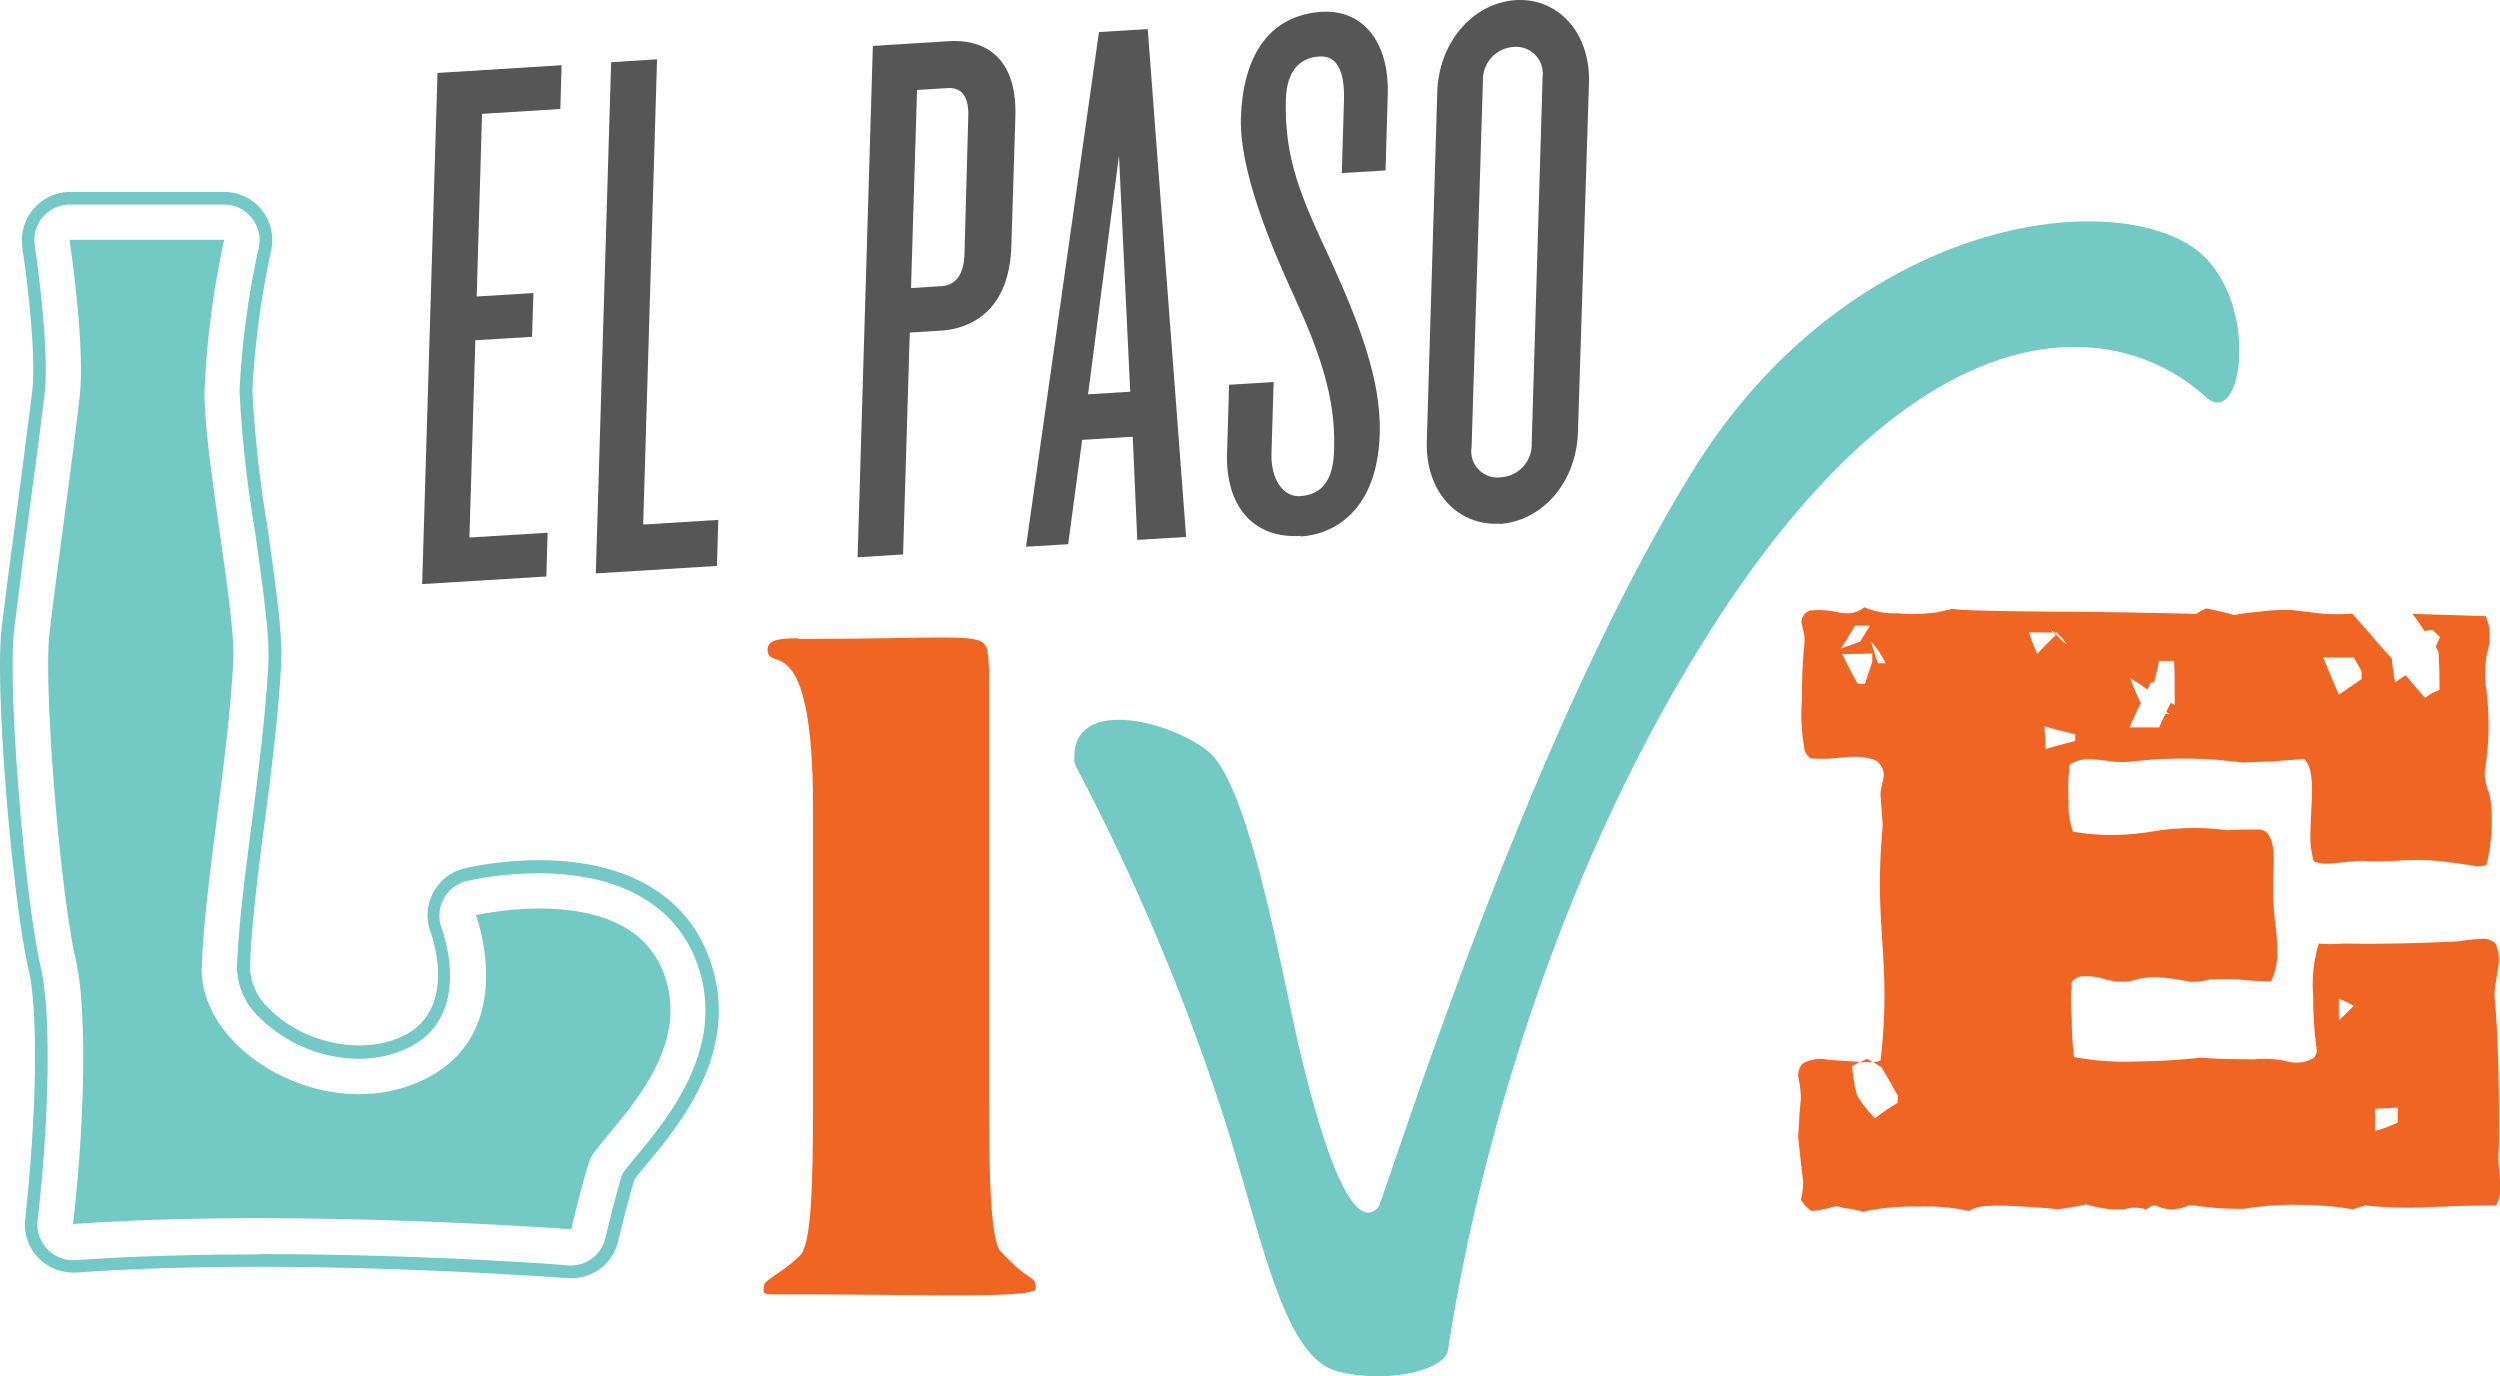
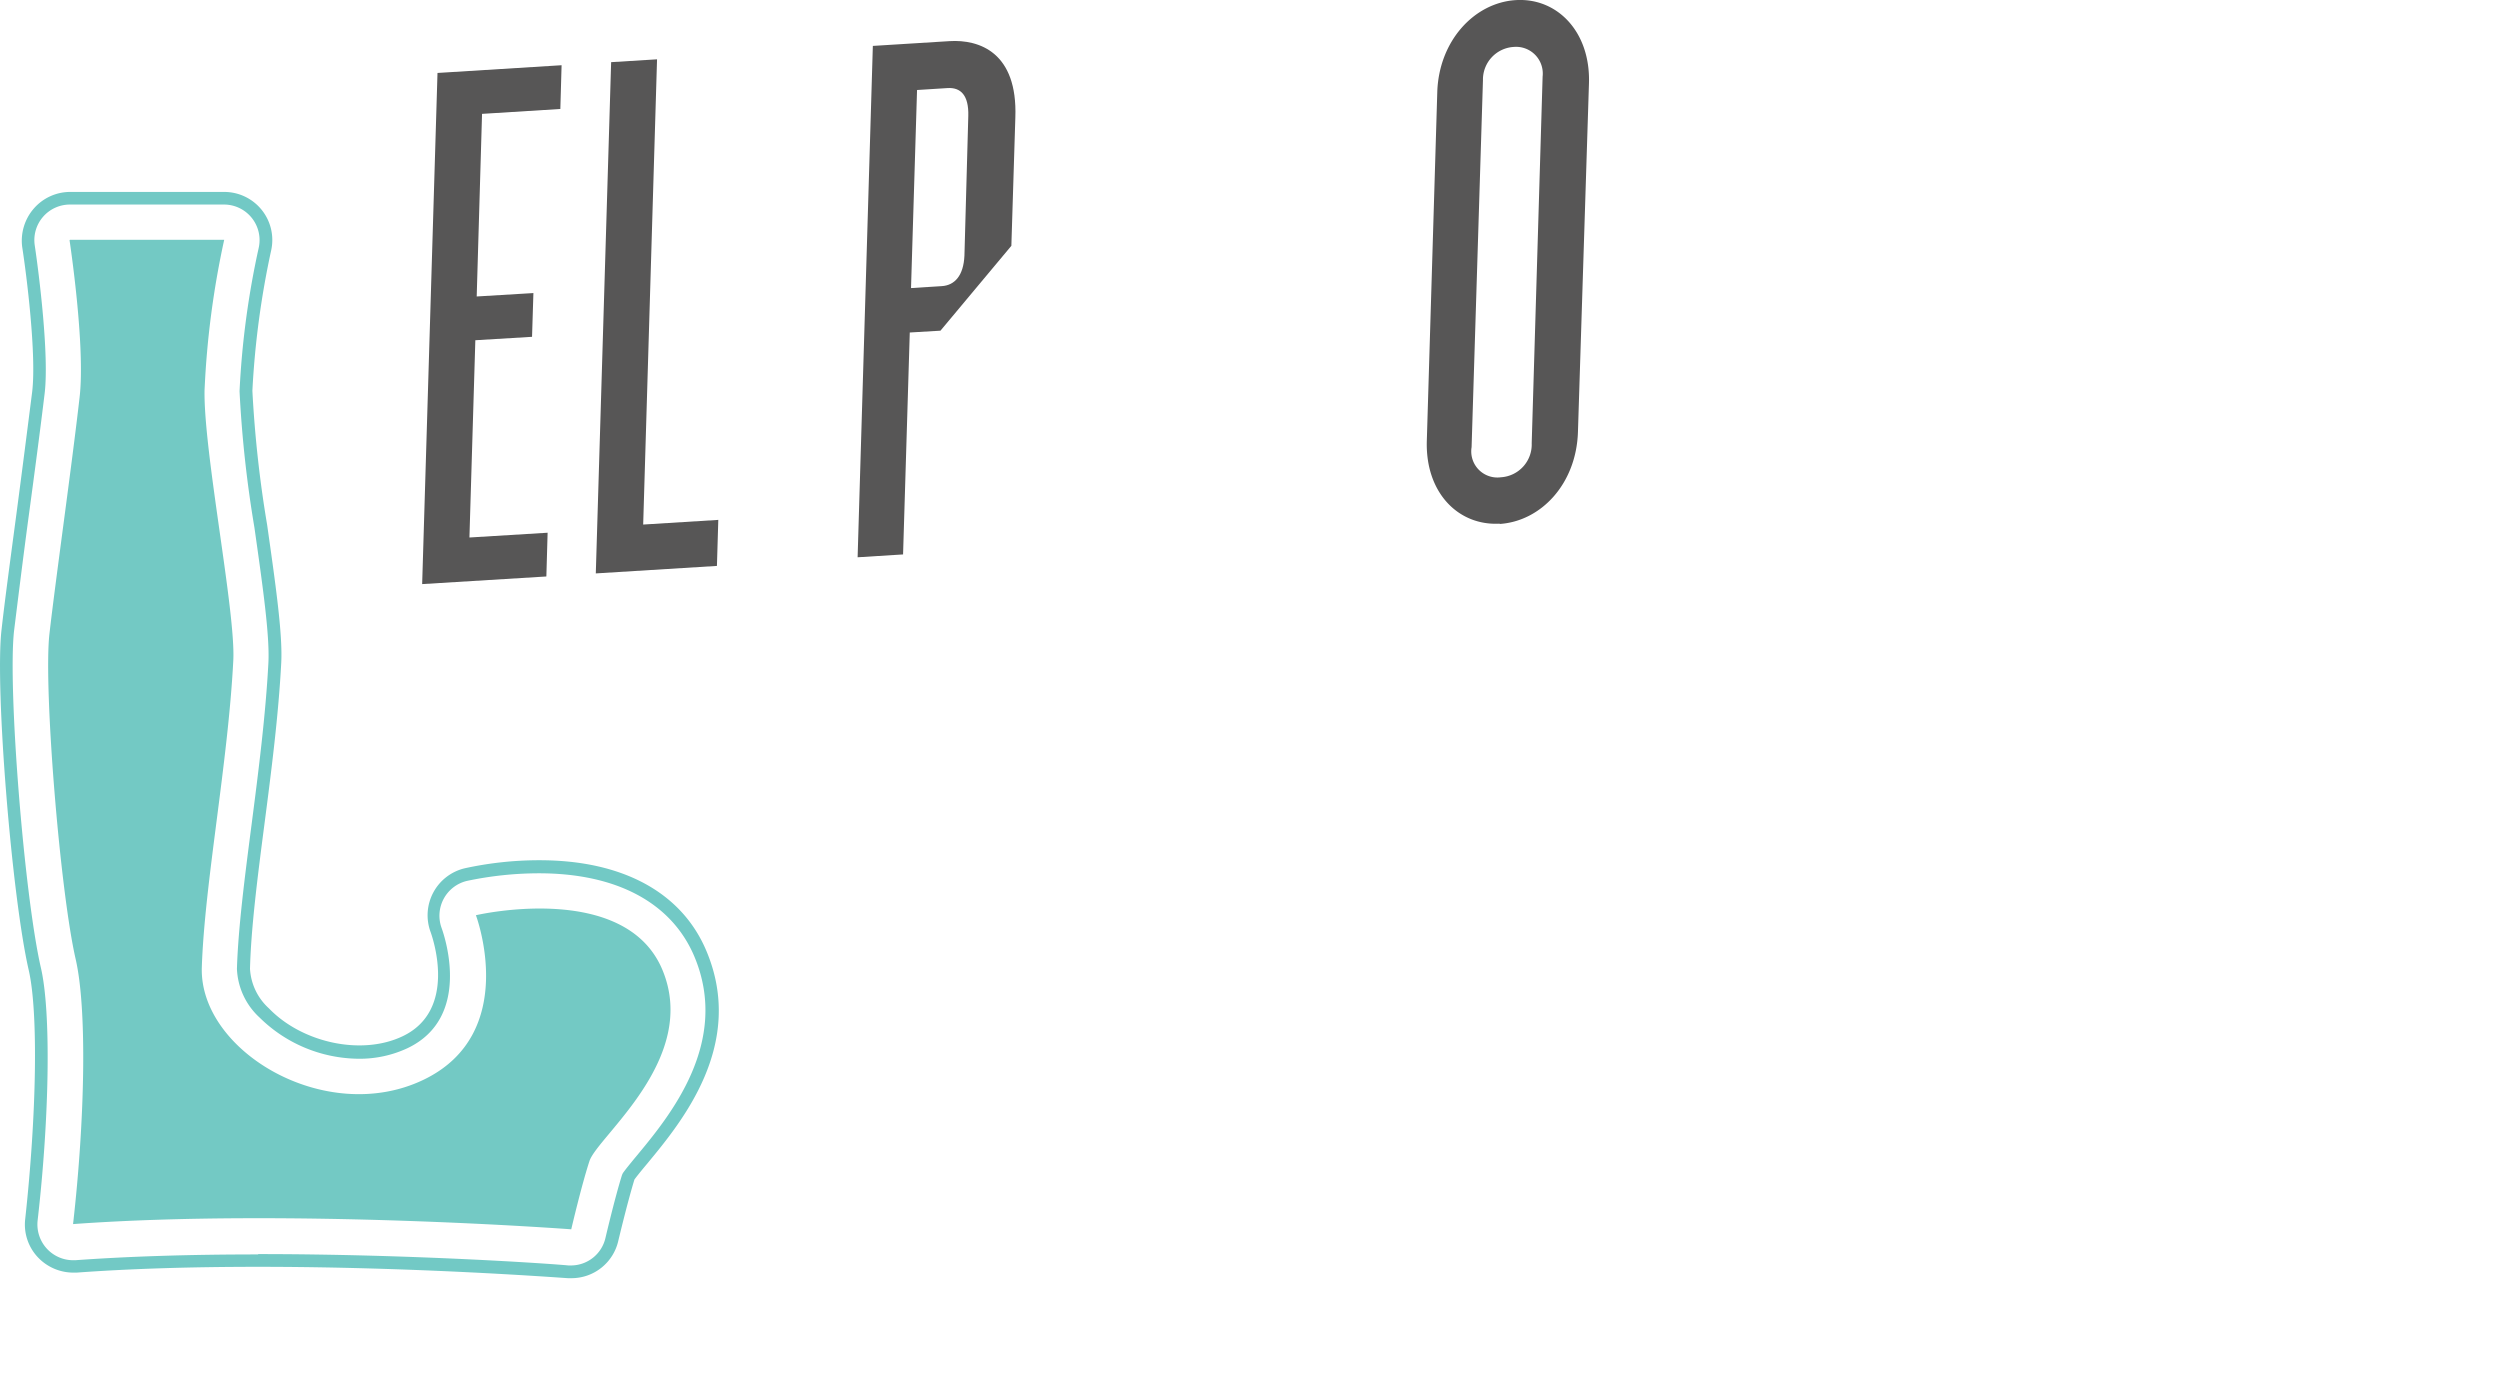
<svg xmlns="http://www.w3.org/2000/svg" viewBox="0 0 220 121.09">
-   <path d="m94.56 67.21a194.28 194.28 0 0 1 13.42 32c3.22 10.37 5.07 20.3 9.74 21.47s9.38-.22 9.69-1.79 4.46-33.9 22.93-63.13 35.53-28.17 43.66-20.93c3.5 3.5 5.17-9.48-1.52-13.39-8.59-5-30.54-1.16-43.62 20.16-14 22.83-25 57.63-27.53 64.6-2.75 3.19-5.91-9.32-7-14-1.68-7.21-4.43-23.3-8.07-26.13s-12.35-4.81-11.68 1.16" fill="#73c9c4" />
  <path d="m6.16 21.1h13.57a77.76 77.76 0 0 0 -1.73 13.25c-.09 5.43 2.75 19.52 2.53 23.77-.46 9-2.53 19.62-2.77 27s10.9 14 19.47 9.92 4.65-14.5 4.65-14.5 13.1-3.06 16.4 4.78-5.7 14.68-6.41 16.86-1.6 6-1.6 6-24.69-1.85-43.84-.46c1.06-9.36 1.23-18.95.23-23.31-1.38-6-2.84-23.94-2.31-28.62s1.96-14.73 2.65-20.79c.54-4.53-.88-13.86-.88-13.86" fill="#73c9c4" />
  <path d="m22.72 110.36c13.59 0 25.94.86 27.3 1h.26a3.12 3.12 0 0 0 3-2.42s.81-3.47 1.46-5.55l.07-.15c.18-.26.57-.75 1.21-1.52 2.9-3.49 8.28-10 5.07-17.58-2-4.7-6.83-7.29-13.66-7.29a30.79 30.79 0 0 0 -6.34.67 3.15 3.15 0 0 0 -2.23 4.14c.29.8 2.66 7.89-3 10.58a9.93 9.93 0 0 1 -4.29.93 12.55 12.55 0 0 1 -8.72-3.62 6.16 6.16 0 0 1 -2-4.3c.11-3.57.68-8 1.29-12.7s1.24-9.66 1.48-14.24c.12-2.41-.51-6.8-1.23-11.88a103.28 103.28 0 0 1 -1.31-12 74.75 74.75 0 0 1 1.68-12.59 3.13 3.13 0 0 0 -3.03-3.84h-13.58a3.13 3.13 0 0 0 -3.09 3.61c.37 2.47 1.27 9.64.87 13-.36 3-.88 6.93-1.39 10.71s-1 7.76-1.3 10.17c-.57 5 .89 23.29 2.36 29.68.89 3.82.77 13-.29 22.24a3.15 3.15 0 0 0 3.12 3.49h.19c4.7-.34 10.1-.51 16.1-.51m27.56 2.09h-.31c-1.37-.09-13.68-1-27.23-1-6 0-11.35.17-16 .51h-.3a4.29 4.29 0 0 1 -3.07-1.31 4.2 4.2 0 0 1 -1.15-3.42c1-9.16 1.16-18.16.31-21.88-1.49-6.45-3-25-2.39-30 .27-2.43.78-6.2 1.31-10.19.5-3.78 1-7.71 1.38-10.7.39-3.24-.49-10.27-.87-12.71a4.31 4.31 0 0 1 1-3.41 4.24 4.24 0 0 1 3.22-1.48h13.55a4.23 4.23 0 0 1 4.14 5.11 76.36 76.36 0 0 0 -1.66 12.39 103.54 103.54 0 0 0 1.3 11.81c.73 5.15 1.37 9.59 1.24 12.11-.24 4.62-.87 9.54-1.49 14.3s-1.17 9.13-1.26 12.64a5.08 5.08 0 0 0 1.67 3.49c2.89 3 8.1 4.18 11.74 2.46 4.81-2.27 2.73-8.49 2.48-9.19a4.25 4.25 0 0 1 3-5.6 30.71 30.71 0 0 1 6.59-.71c7.31 0 12.53 2.84 14.69 8 3.46 8.24-2.2 15.06-5.24 18.73-.56.67-.92 1.12-1.1 1.37-.63 2.06-1.41 5.36-1.42 5.39a4.22 4.22 0 0 1 -4.13 3.29" fill="#72c9c5" />
-   <path d="m70.27 56.22h1c5.7 0 9.17-.12 11.4-.12 2.86 0 3.6.13 4 .63s.37 2.1.37 4.69v35.33c0 6.67.12 12.35 1 13.34 2.85 3.09 3.09 2 3.09 3.33 0 .47-3.16.58-7.39.57-3.64 0-8-.08-11.94-.08h-3.6c-.88 0-1-.1-1-.28s0-.2 0-.34c0-.74 1.49-1.11 3.22-2.83 1-1 1.12-6.43 1.13-13.17v-26.12c0-16.31-4-11.86-4-14 0-.9 1.16-1 2.67-1" fill="#f16523" />
-   <path d="m209 99.52a11.89 11.89 0 0 0 2-.73v-1.31c-.44 0-1.52.09-2 .09zm-3.18-9.74c.29-.25.73-.68 1.32-1.27-.29-.14-.73-.39-1.32-.63zm1.32-31.92c-1.22 0-2.1 0-2.69 0 .29.74.73 1.81 1.37 3.27l2-1.37v-.68zm-18.74 4c-.39.78-.73 1.51-1 2.15h2.6c.25-.54.44-1 .59-1.22a.61.61 0 0 0 .29.05c0-.05-.14-.1-.24-.2a6.3 6.3 0 0 1 .39-.78.72.72 0 0 1 .34.2c0-1.71 0-3-.05-3.9h-1.32c-.14.68-.29 1.31-.44 1.9h-.29a6.47 6.47 0 0 0 -.29.63 12 12 0 0 0 -1.52-1c.2.53.49 1.27.93 2.19m-7.49-6c-.1-.1-.19-.15-.24-.2h.1c.14.15.19.15.19.1s0 0 0 .1m1.67 9.36v-.64c-.79-.15-1.67-.39-2.7-.68 0 .44.1 1.61.1 2 .79-.24 1.67-.48 2.6-.72m-4.06-9.56a12 12 0 0 0 .73 1.91c.34-.4.93-1 1.66-1.71a6.3 6.3 0 0 0 .93.88 3.56 3.56 0 0 0 -.88-1c.05 0 .05 0 .1-.05h-.34a1.58 1.58 0 0 0 -.3-.24c.1.1.15.19.2.24zm-12.63 2.73a7 7 0 0 0 -1.32-1.95c.2.54.39 1.17.64 1.95zm-1.61 35.09a2.94 2.94 0 0 1 -.64 0c.34-.14.54-.24.64-.29a4.43 4.43 0 0 0 .68.39s-.09 0-.14-.1a1.84 1.84 0 0 1 -.54 0m-.2-33.29c.15-.44.34-1.06.64-1.94v-.74c-.64.06-1.52.06-2.65.06.2.43.64 1.31 1.37 2.62zm-.88-5.11c-.1.15-.49.83-1.22 2l1.66-.59c.1-.15.39-.63.88-1.41zm56.66 47.66c.1 1 .15 1.61.15 1.8a3.56 3.56 0 0 1 -.39 1.56c-2.69 0-4.65.1-6 .15a34.59 34.59 0 0 1 -5.48-.15 9.33 9.33 0 0 0 -1.13.34 26.69 26.69 0 0 0 -4.55-.39 26 26 0 0 0 -5 .34 24.82 24.82 0 0 1 -4.35-.29 1.13 1.13 0 0 0 -.79.1 2.56 2.56 0 0 1 -.78.19 2.92 2.92 0 0 1 -1.86-.29c-.44-.05-.78.34-.83.34s-.05 0-.05 0a3.6 3.6 0 0 0 -1-.14 2.83 2.83 0 0 0 -.93.14 9.39 9.39 0 0 1 -3.32-.44c-.64.15-1.52.3-2.55.44-.63-.1-1.91-.19-3.91-.29s-3.28 0-3.87.44a16.63 16.63 0 0 0 -4.3-.39 21.56 21.56 0 0 0 -5 .44l-1.12-.25c-.39 0-.83-.14-1.27-.24a10.36 10.36 0 0 1 -2.16.44 3.22 3.22 0 0 1 -.93-1 6.92 6.92 0 0 0 .2-1.71c0 .24-.15-1-.44-3.8l.1-1.71c0-.53.1-1.07.14-1.7a11 11 0 0 0 -.18-1.65 1.46 1.46 0 0 1 .34-1.41 3.28 3.28 0 0 1 2.2-.34c1 .09 1.91.14 2.79.19a1.91 1.91 0 0 1 -.64.34 12.85 12.85 0 0 0 .44 2.63 10.77 10.77 0 0 0 1.57 2 17.42 17.42 0 0 1 2-1.36v-.68c-.05 0-.49-.88-1.42-2.44-.15-.1-.39-.24-.73-.49a1.43 1.43 0 0 0 .63-.1 46.79 46.79 0 0 0 .35-5.94c0-1.07-.06-2.63-.2-4.73s-.2-3.7-.2-4.77c0-1.81.1-3.61.25-5.31l-.2-2.69c0-.39.29-1.31.29-1.7a1.49 1.49 0 0 0 -.78-1.32 5.54 5.54 0 0 0 -1.81-.29c-.34 0-1 .05-1.86.15a15.79 15.79 0 0 1 -2 0 2 2 0 0 1 -.49-.63 16.94 16.94 0 0 1 -.25-4.68 43.82 43.82 0 0 1 .2-4.72 3.21 3.21 0 0 0 0-.69c0-.34-.25-1-.25-1.36a1.12 1.12 0 0 1 .74-.93 7.18 7.18 0 0 1 2.44.15 6.12 6.12 0 0 0 .79.09 2.34 2.34 0 0 0 1.56-.53 6.79 6.79 0 0 0 2.94.53 14.66 14.66 0 0 0 3.47-.09l1.32-.29c1.13.14 4.11.19 9 .24 2.3 0 6.45.05 12.47.19a8.14 8.14 0 0 1 .89-.48l1.12.24c.39.1.83.19 1.32.34.49-.1 1.23-.19 2.21-.29a17 17 0 0 1 2.88-.15l2.79.34a19.69 19.69 0 0 0 2.53-.02l1.76 2c.35.43.94 1.12 1.72 1.94a17.26 17.26 0 0 0 .29 2.1l.93-.63c.34.43.93 1.12 1.71 2l.59-.41.68-.3c0-1.51-.05-2.58-.09-3.31a2 2 0 0 0 -.25-.44 6.36 6.36 0 0 1 .39-.88 8.89 8.89 0 0 0 -.68-.63 2.3 2.3 0 0 0 -.69.1 16.77 16.77 0 0 0 -1.07-1.52l6.45.2a4 4 0 0 1 .35 1.71 5.42 5.42 0 0 1 -.15 1.26 8.54 8.54 0 0 0 -.2 3.07 24.74 24.74 0 0 1 -.09 7.65 4.34 4.34 0 0 0 .39 1.86 11 11 0 0 1 .24 2.24 16.64 16.64 0 0 1 -.48 4.14 7.32 7.32 0 0 1 -1 .1c.39 0-.54-.15-2.79-.44a21 21 0 0 0 -3.57-.1 26.53 26.53 0 0 1 -3.38.05c-.78-.05-2.6.24-3.18.24a3.56 3.56 0 0 1 -1.27-.19 8.3 8.3 0 0 1 -.29-2.63c0-.78.14-2.83.14-3.61 0-1.51-.24-2.43-.73-2.78l-2.73.21-2.7.1a39.45 39.45 0 0 0 -9.59-.1 8.73 8.73 0 0 1 -1.95 0 14.36 14.36 0 0 0 -1.91-.19 2.93 2.93 0 0 0 -1.71.48 16.32 16.32 0 0 0 -.1 3.12 6.88 6.88 0 0 0 .39 2.78 20.3 20.3 0 0 0 3.38.29 22.86 22.86 0 0 0 3.47-.29 22.33 22.33 0 0 1 6.95-.1c-.49-.05.34-.09 2.55-.09 1 0 1.46 1.22 1.27 3.7a28.67 28.67 0 0 0 .24 5.07c.05.53.1 1.17.1 1.9a5.41 5.41 0 0 1 -.54 2.68c-.49 0-1.37 0-2.69-.15a26.4 26.4 0 0 0 -2.74 0 5.72 5.72 0 0 1 -1.71.19 21.86 21.86 0 0 0 -2.71-.39 6.88 6.88 0 0 0 -2.54.35 5.92 5.92 0 0 1 -2.59-.29 5.66 5.66 0 0 0 -1.28-.15 1.45 1.45 0 0 0 -1.27.48 19 19 0 0 0 0 3.42 22.61 22.61 0 0 0 .2 3.21 24.44 24.44 0 0 0 5.48.39 55.35 55.35 0 0 0 5.68-.34c1 .1 2.59.15 4.69.15a9 9 0 0 1 2.74.14 3.32 3.32 0 0 0 .93.15 2.71 2.71 0 0 0 1.67-.49 1.68 1.68 0 0 1 .19-.44 33.8 33.8 0 0 1 -.34-4.92 12.6 12.6 0 0 1 .49-4.63 11.9 11.9 0 0 0 2.1 0c3 .05 6.36 0 10.18-.19a13.33 13.33 0 0 1 1.86-.2 1.62 1.62 0 0 1 1.42.39 3.42 3.42 0 0 1 .29 1.41c0 .74-.39 2.39-.39 3.13.29 3 .44 7.4.39 13.3a11.35 11.35 0 0 0 0 1.85" fill="#f16523" />
  <g fill="#575656">
    <path d="m37.15 51.4 1.35-44.98 10.92-.68-.11 3.85-6.89.43-.47 16.07 4.99-.3-.12 3.85-4.99.3-.52 17.36 6.88-.42-.11 3.85z" />
    <path d="m52.43 50.46 1.35-44.99 4.04-.25-1.22 40.94 6.61-.41-.12 4.05z" />
-     <path d="m85.21 10.2c.05-1.82-.67-2.52-1.82-2.45l-2.69.17-.53 17.43 2.7-.17c1.15-.07 1.92-.93 2-2.68zm-2.45 18.9-2.7.16-.59 19.53-4 .25 1.34-45 6.75-.42c2.63-.16 6 1 5.79 6.72l-.35 11.29c-.17 5.75-3.58 7.3-6.21 7.47" />
-     <path d="m98.47 13.7-2.72 21 3.71-.23zm1.61 33.81-.4-9.08-4.45.28-1.23 9.18-3.71.22 6.42-45.29 4.29-.26 3.38 44.69z" />
-     <path d="m114.43 47.16c-4.18.26-6.58-2.69-6.45-7.22l.18-6.08 3.92-.24-.19 6.28c-.07 2.23 1 3.85 2.51 3.76 2.09-.13 2.95-1.6 3-4.1.16-4.56-1.27-8.56-3.55-13.56-2-4.33-4.79-11-4.65-15.62.16-5.21 2.29-9 7.08-9.34 3.71-.23 6 2.73 5.84 7.32l-.19 6.64-3.85.23.19-6.41c.08-2.71-.69-3.94-2.17-3.85-1.76.11-2.87 1.32-2.94 3.76-.16 5.27 1.36 8.68 4 14.31 2.4 5.32 4.4 10.39 4.26 15.11-.21 7-4.24 8.89-6.94 9.06" />
+     <path d="m85.21 10.2c.05-1.82-.67-2.52-1.82-2.45l-2.69.17-.53 17.43 2.7-.17c1.15-.07 1.92-.93 2-2.68zm-2.45 18.9-2.7.16-.59 19.53-4 .25 1.34-45 6.75-.42c2.63-.16 6 1 5.79 6.72l-.35 11.29" />
    <path d="m135.75 6.74a2.35 2.35 0 0 0 -2.54-2.61 2.88 2.88 0 0 0 -2.71 2.93l-1 32.29a2.3 2.3 0 0 0 2.58 2.65 2.89 2.89 0 0 0 2.71-3zm-3.75 39.34c-3.64.22-6.58-2.7-6.44-7.29l.92-30.66c.13-4.53 3.26-7.89 6.9-8.12s6.58 2.77 6.45 7.29l-.97 30.7c-.14 4.59-3.26 7.88-6.91 8.11" />
  </g>
</svg>